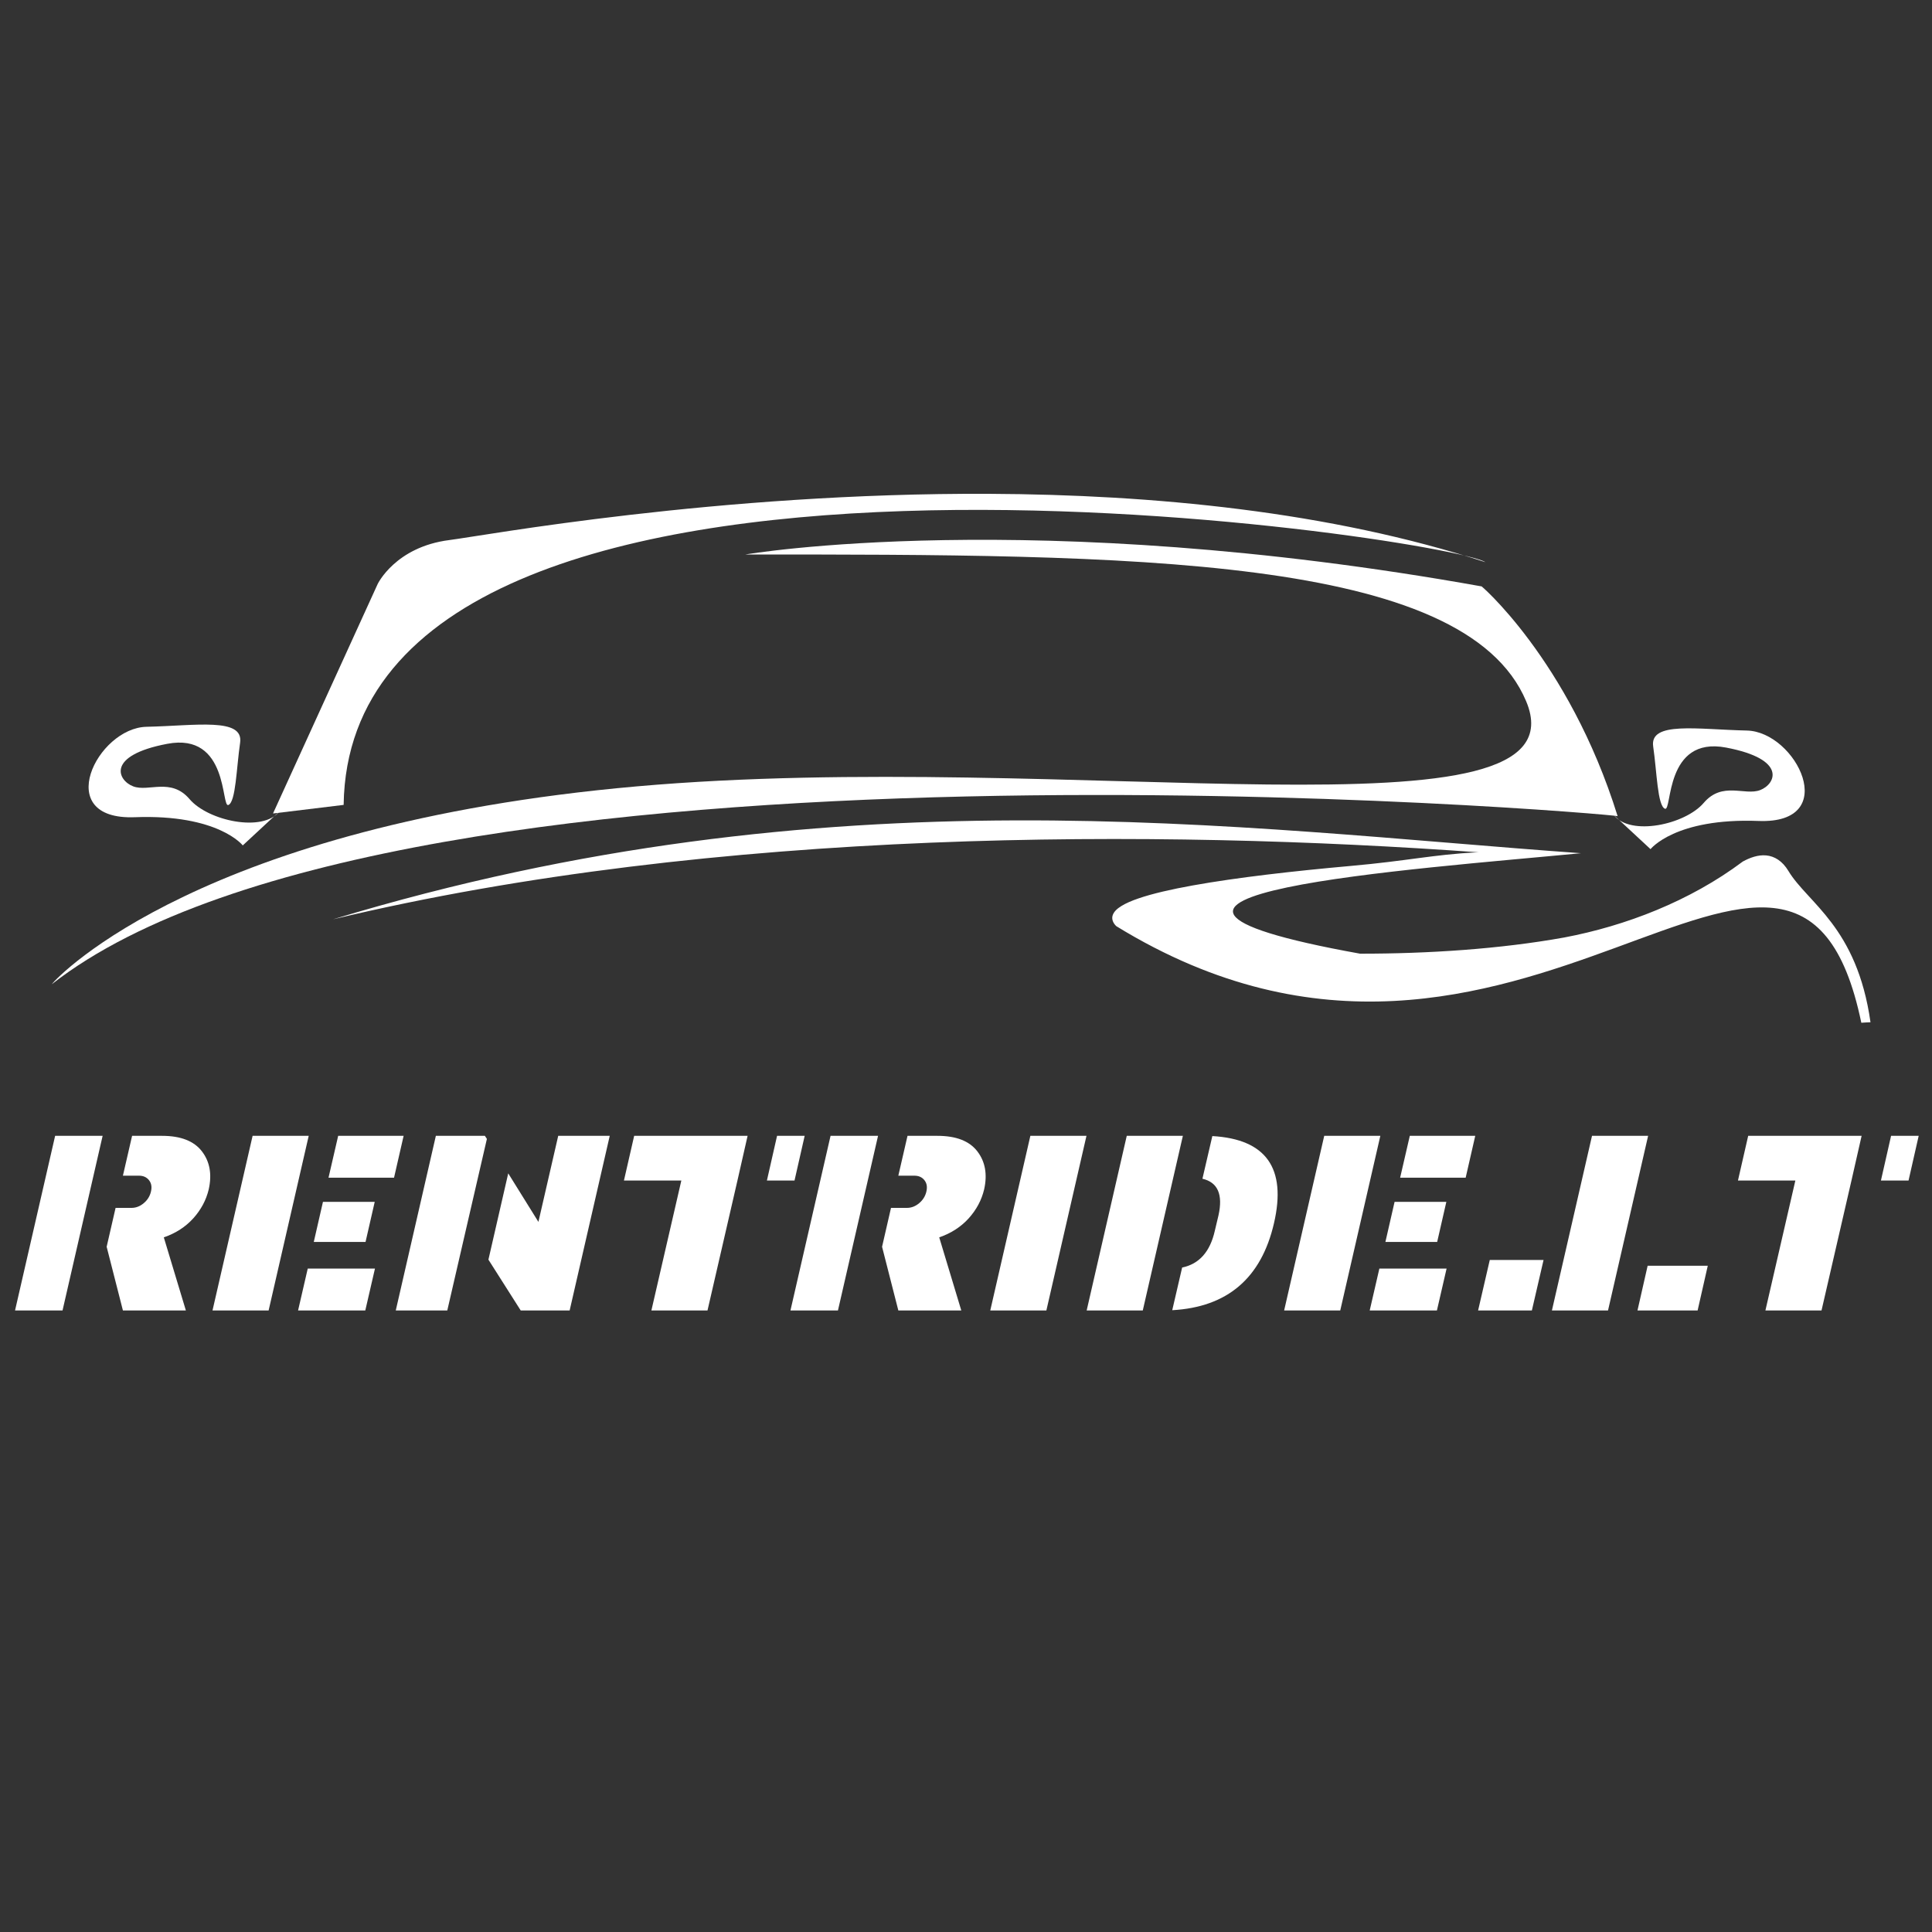
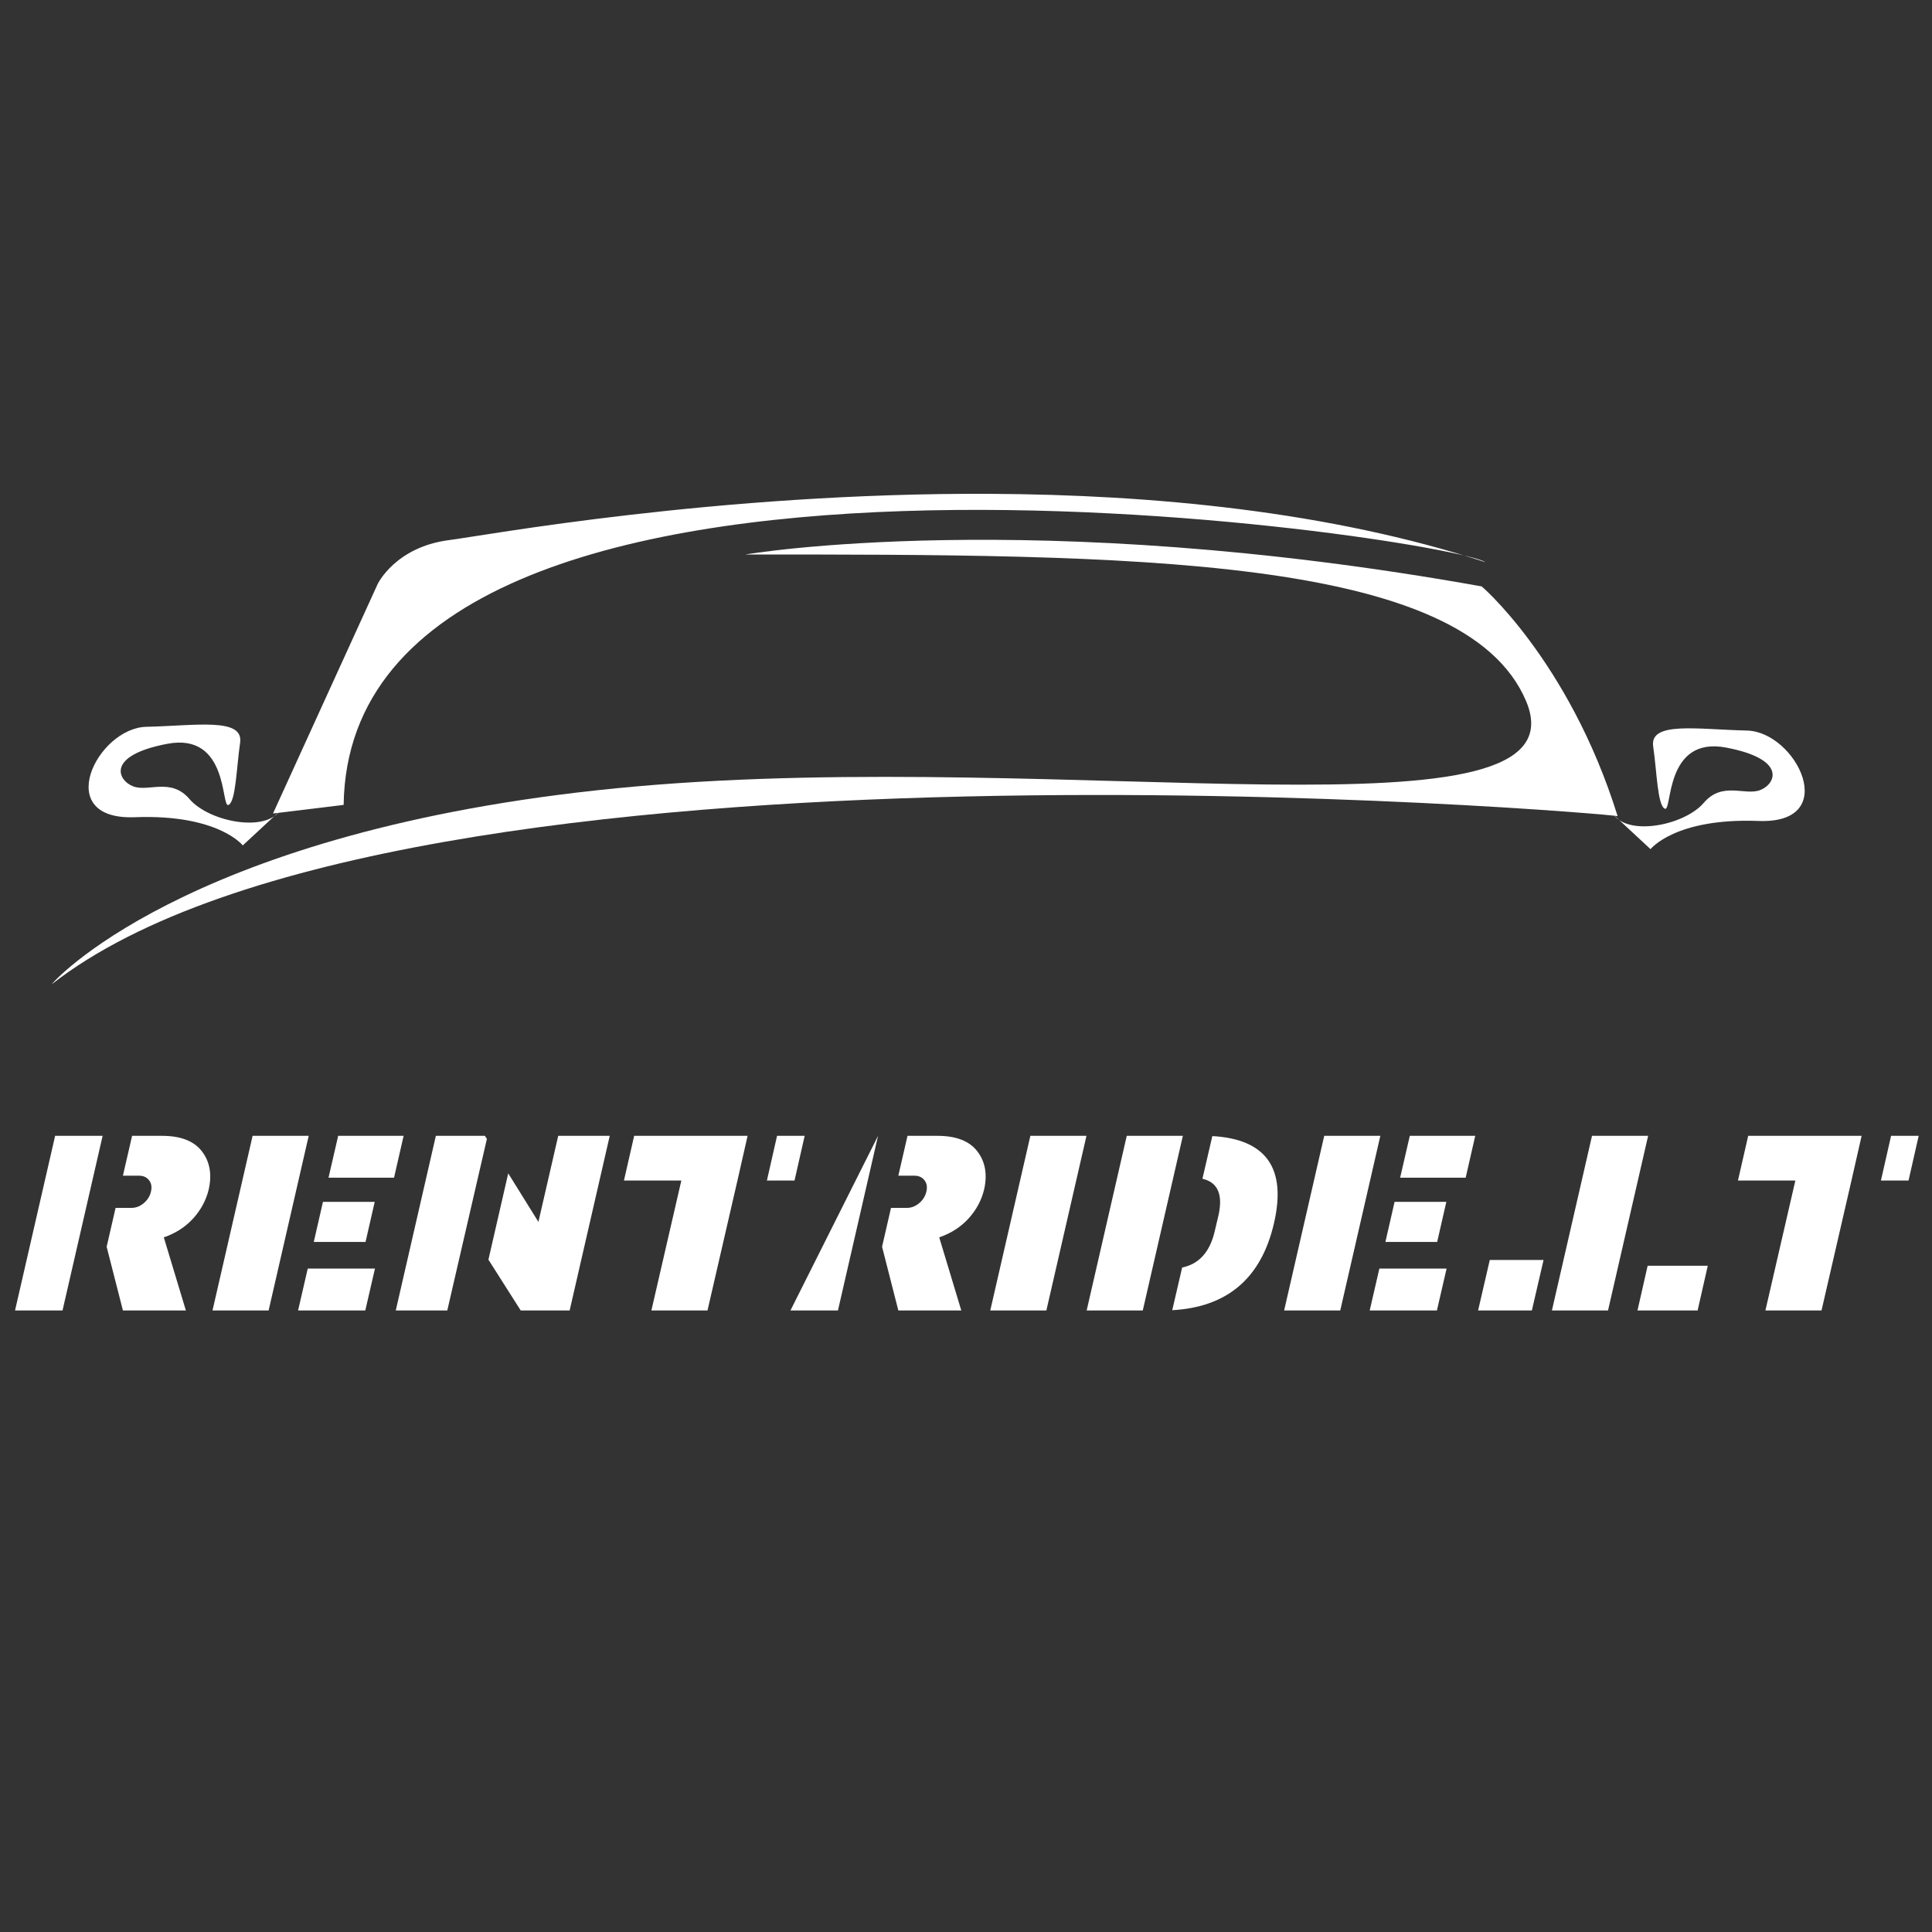
<svg xmlns="http://www.w3.org/2000/svg" width="500" zoomAndPan="magnify" viewBox="0 0 375 375" height="500" preserveAspectRatio="xMidYMid meet" version="1.0">
  <rect x="0" y="0" width="375" height="375" fill="#333333" stroke="none" />
  <defs>
    <g />
    <clipPath id="78822352ec">
-       <path d="M 64 159 L 363.203 159 L 363.203 199 L 64 199 Z M 64 159" clip-rule="nonzero" />
-     </clipPath>
+       </clipPath>
    <clipPath id="9e15c210d4">
      <rect x="0" width="375" y="0" height="72" />
    </clipPath>
  </defs>
  <path fill="#ffffff" d="M 192.055 95.852 C 139.227 95.605 93.789 103.992 87.23 104.824 C 76.746 106.148 73.305 113.359 73.305 113.359 L 52.992 157.895 C 56.582 157.461 61.207 156.898 66.699 156.23 C 67.934 71.719 281.172 104.359 288.316 109.117 C 258.105 99.258 223.75 96 192.055 95.852 Z M 192.055 95.852" fill-opacity="1" fill-rule="nonzero" />
  <path fill="#ffffff" d="M 144.68 107.625 C 144.68 107.625 200.012 98.125 287.555 113.816 C 286.73 112.992 304.484 127.859 313.98 158.414 C 313.57 158.004 78.195 137.77 10.059 191.035 C 11.301 189.383 39.379 160.066 123.617 152.633 C 207.855 145.199 308.203 164.609 296.227 136.117 C 284.25 107.625 219.008 107.625 144.68 107.625 Z M 144.68 107.625" fill-opacity="1" fill-rule="nonzero" />
  <path fill="#ffffff" d="M 54.246 157.484 L 47.121 164.094 C 47.121 164.094 42.371 158 26.164 158.621 C 9.957 159.238 18.836 141.277 28.438 141.07 C 38.035 140.863 47.328 139.211 46.605 144.168 C 45.883 149.125 45.777 155.629 44.332 156.246 C 42.887 156.867 44.438 142.102 32.461 144.375 C 20.488 146.648 22.863 151.5 25.855 152.633 C 28.848 153.77 33.188 150.879 36.797 155.113 C 40.41 159.344 51.043 161.617 54.246 157.484 Z M 54.246 157.484" fill-opacity="1" fill-rule="nonzero" />
  <path fill="#ffffff" d="M 313.246 158.211 L 320.367 164.82 C 320.367 164.82 325.117 158.727 341.324 159.348 C 357.531 159.969 348.656 142.004 339.051 141.797 C 329.449 141.59 320.16 139.941 320.883 144.895 C 321.605 149.852 321.711 156.355 323.156 156.973 C 324.602 157.594 323.051 142.832 335.027 145.102 C 347.004 147.375 344.629 152.227 341.633 153.359 C 338.641 154.496 334.305 151.605 330.691 155.84 C 327.078 160.07 316.445 162.34 313.246 158.211 Z M 313.246 158.211" fill-opacity="1" fill-rule="nonzero" />
  <g clip-path="url(#78822352ec)">
-     <path fill="#ffffff" d="M 197.027 159.238 C 156.914 159.375 113.039 163.773 64.621 178.445 L 64.699 178.426 C 139.164 160.594 225.215 160.965 287 165.434 C 286.793 165.445 286.699 165.441 286.492 165.449 C 278.211 165.875 273.188 167.098 262.176 168.078 C 251.156 169.062 240.082 170.32 231.559 171.855 C 227.297 172.621 223.676 173.457 220.996 174.375 C 219.656 174.832 218.551 175.312 217.703 175.832 C 216.855 176.352 216.23 176.906 215.977 177.633 C 215.715 178.387 216.051 179.188 216.676 179.77 C 294.996 227.859 348.402 136.656 361.281 198.516 C 361.887 198.473 362.488 198.434 363.062 198.422 C 360.434 179.855 350.867 175.285 347.121 169.039 C 345.953 167.094 344.402 166.18 342.816 166.035 C 341.234 165.891 339.664 166.465 338.273 167.227 C 328.027 174.906 315.547 179.711 303.605 181.969 C 291.18 184.211 277.117 185.121 263.988 185.109 C 200.828 173.73 275.172 168.676 306.863 165.605 C 273.488 163.23 237.141 159.105 197.027 159.238 Z M 197.027 159.238" fill-opacity="1" fill-rule="nonzero" />
-   </g>
+     </g>
  <g transform="matrix(1, 0, 0, 1, 0, 200)">
    <g clip-path="url(#9e15c210d4)">
      <g fill="#ffffff" fill-opacity="1">
        <g transform="translate(3.123, 54.356)">
          <g>
            <path d="M 24.766 -20.812 C 25.492 -21.414 25.961 -22.16 26.172 -23.047 C 26.391 -23.941 26.27 -24.68 25.812 -25.266 C 25.352 -25.859 24.695 -26.156 23.844 -26.156 L 20.734 -26.156 L 22.516 -33.891 L 28.328 -33.891 C 31.941 -33.891 34.52 -32.891 36.062 -30.891 C 37.602 -28.891 38.047 -26.426 37.391 -23.5 C 36.898 -21.426 35.898 -19.551 34.391 -17.875 C 32.879 -16.207 30.973 -14.977 28.672 -14.188 L 32.953 0 L 20.734 0 L 17.578 -12.359 L 19.312 -19.906 L 22.406 -19.906 C 23.258 -19.906 24.047 -20.207 24.766 -20.812 Z M 9.016 0 L -0.203 0 L 7.578 -33.891 L 16.797 -33.891 Z M 9.016 0" />
          </g>
        </g>
      </g>
      <g fill="#ffffff" fill-opacity="1">
        <g transform="translate(41.452, 54.356)">
          <g>
            <path d="M 10.688 0 L -0.203 0 L 7.578 -33.891 L 18.469 -33.891 Z M 16.406 0 L 18.281 -8.125 L 31.328 -8.125 L 29.453 0 Z M 24.188 -33.891 L 36.891 -33.891 L 35.031 -25.766 L 22.312 -25.766 Z M 19.453 -13.297 L 21.234 -21.078 L 31.281 -21.078 L 29.5 -13.297 Z M 19.453 -13.297" />
          </g>
        </g>
      </g>
      <g fill="#ffffff" fill-opacity="1">
        <g transform="translate(77.022, 54.356)">
          <g>
            <path d="M 41.328 -33.891 L 33.547 0 L 24.047 0 L 17.781 -9.859 L 21.625 -26.609 L 27.484 -17.188 L 31.328 -33.891 Z M 13.594 -16.453 L 9.797 0 L -0.203 0 L 7.578 -33.891 L 17.094 -33.891 L 17.484 -33.297 Z M 13.594 -16.453" />
          </g>
        </g>
      </g>
      <g fill="#ffffff" fill-opacity="1">
        <g transform="translate(118.061, 54.356)">
          <g>
            <path d="M 38.125 -33.891 L 36.156 -25.219 L 30.797 -25.219 L 32.766 -33.891 Z M 25.078 -25.219 L 19.266 0 L 8.375 0 L 14.188 -25.219 L 3.047 -25.219 L 5.031 -33.891 L 27.047 -33.891 Z M 25.078 -25.219" />
          </g>
        </g>
      </g>
      <g fill="#ffffff" fill-opacity="1">
        <g transform="translate(153.631, 54.356)">
          <g>
-             <path d="M 24.766 -20.812 C 25.492 -21.414 25.961 -22.16 26.172 -23.047 C 26.391 -23.941 26.27 -24.68 25.812 -25.266 C 25.352 -25.859 24.695 -26.156 23.844 -26.156 L 20.734 -26.156 L 22.516 -33.891 L 28.328 -33.891 C 31.941 -33.891 34.52 -32.891 36.062 -30.891 C 37.602 -28.891 38.047 -26.426 37.391 -23.5 C 36.898 -21.426 35.898 -19.551 34.391 -17.875 C 32.879 -16.207 30.973 -14.977 28.672 -14.188 L 32.953 0 L 20.734 0 L 17.578 -12.359 L 19.312 -19.906 L 22.406 -19.906 C 23.258 -19.906 24.047 -20.207 24.766 -20.812 Z M 9.016 0 L -0.203 0 L 7.578 -33.891 L 16.797 -33.891 Z M 9.016 0" />
+             <path d="M 24.766 -20.812 C 25.492 -21.414 25.961 -22.16 26.172 -23.047 C 26.391 -23.941 26.27 -24.68 25.812 -25.266 C 25.352 -25.859 24.695 -26.156 23.844 -26.156 L 20.734 -26.156 L 22.516 -33.891 L 28.328 -33.891 C 31.941 -33.891 34.52 -32.891 36.062 -30.891 C 37.602 -28.891 38.047 -26.426 37.391 -23.5 C 36.898 -21.426 35.898 -19.551 34.391 -17.875 C 32.879 -16.207 30.973 -14.977 28.672 -14.188 L 32.953 0 L 20.734 0 L 17.578 -12.359 L 19.312 -19.906 L 22.406 -19.906 C 23.258 -19.906 24.047 -20.207 24.766 -20.812 Z M 9.016 0 L -0.203 0 L 16.797 -33.891 Z M 9.016 0" />
          </g>
        </g>
      </g>
      <g fill="#ffffff" fill-opacity="1">
        <g transform="translate(191.961, 54.356)">
          <g>
            <path d="M 18.922 -33.891 L 11.141 0 L 0.25 0 L 8.031 -33.891 Z M 18.922 -33.891" />
          </g>
        </g>
      </g>
      <g fill="#ffffff" fill-opacity="1">
        <g transform="translate(211.125, 54.356)">
          <g>
            <path d="M 18.469 -33.891 L 10.688 0 L -0.203 0 L 7.578 -33.891 Z M 22.266 -25.562 L 24.188 -33.844 C 34.633 -33.25 38.625 -27.613 36.156 -16.938 C 33.695 -6.27 27.113 -0.641 16.406 -0.047 L 18.328 -8.328 C 21.641 -9.016 23.754 -11.395 24.672 -15.469 L 25.375 -18.422 C 26.289 -22.492 25.254 -24.875 22.266 -25.562 Z M 22.266 -25.562" />
          </g>
        </g>
      </g>
      <g fill="#ffffff" fill-opacity="1">
        <g transform="translate(249.454, 54.356)">
          <g>
            <path d="M 10.688 0 L -0.203 0 L 7.578 -33.891 L 18.469 -33.891 Z M 16.406 0 L 18.281 -8.125 L 31.328 -8.125 L 29.453 0 Z M 24.188 -33.891 L 36.891 -33.891 L 35.031 -25.766 L 22.312 -25.766 Z M 19.453 -13.297 L 21.234 -21.078 L 31.281 -21.078 L 29.5 -13.297 Z M 19.453 -13.297" />
          </g>
        </g>
      </g>
      <g fill="#ffffff" fill-opacity="1">
        <g transform="translate(285.025, 54.356)">
          <g>
            <path d="M 14.578 -9.797 L 12.312 0 L 1.875 0 L 4.141 -9.797 Z M 14.578 -9.797" />
          </g>
        </g>
      </g>
      <g fill="#ffffff" fill-opacity="1">
        <g transform="translate(301.43, 54.356)">
          <g>
            <path d="M 10.688 0 L -0.203 0 L 7.578 -33.891 L 18.469 -33.891 Z M 16.406 0 L 18.375 -8.672 L 30.047 -8.672 L 28.078 0 Z M 16.406 0" />
          </g>
        </g>
      </g>
      <g fill="#ffffff" fill-opacity="1">
        <g transform="translate(334.291, 54.356)">
          <g>
            <path d="M 38.125 -33.891 L 36.156 -25.219 L 30.797 -25.219 L 32.766 -33.891 Z M 25.078 -25.219 L 19.266 0 L 8.375 0 L 14.188 -25.219 L 3.047 -25.219 L 5.031 -33.891 L 27.047 -33.891 Z M 25.078 -25.219" />
          </g>
        </g>
      </g>
    </g>
  </g>
</svg>